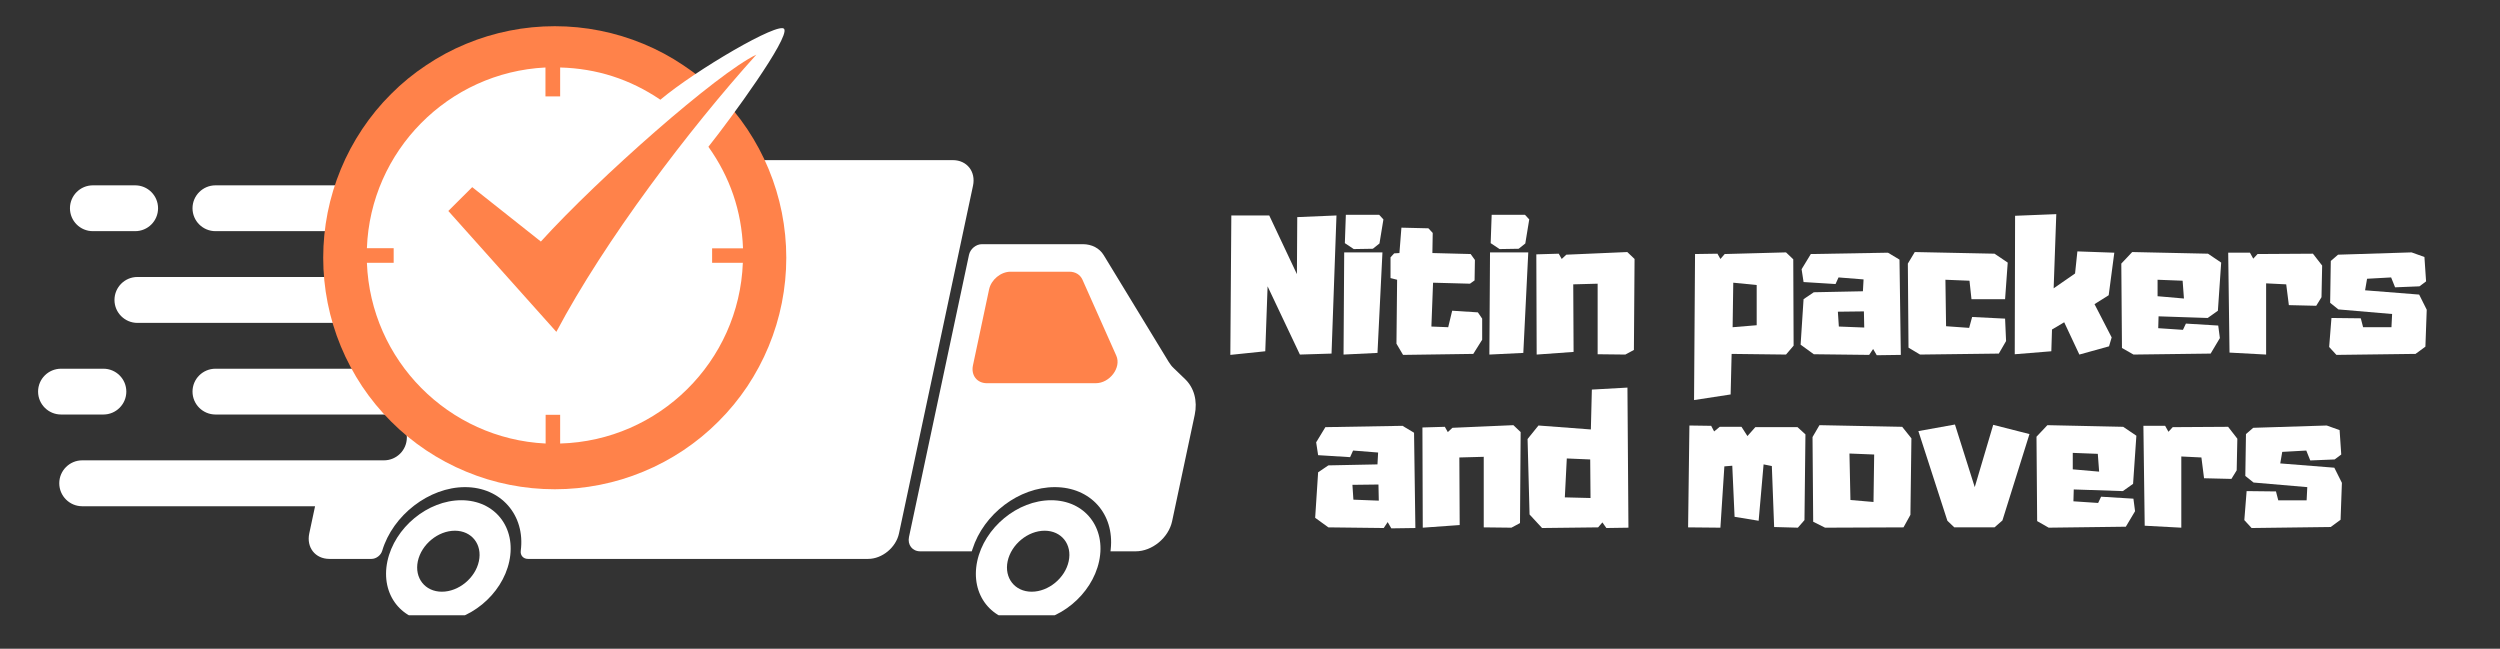
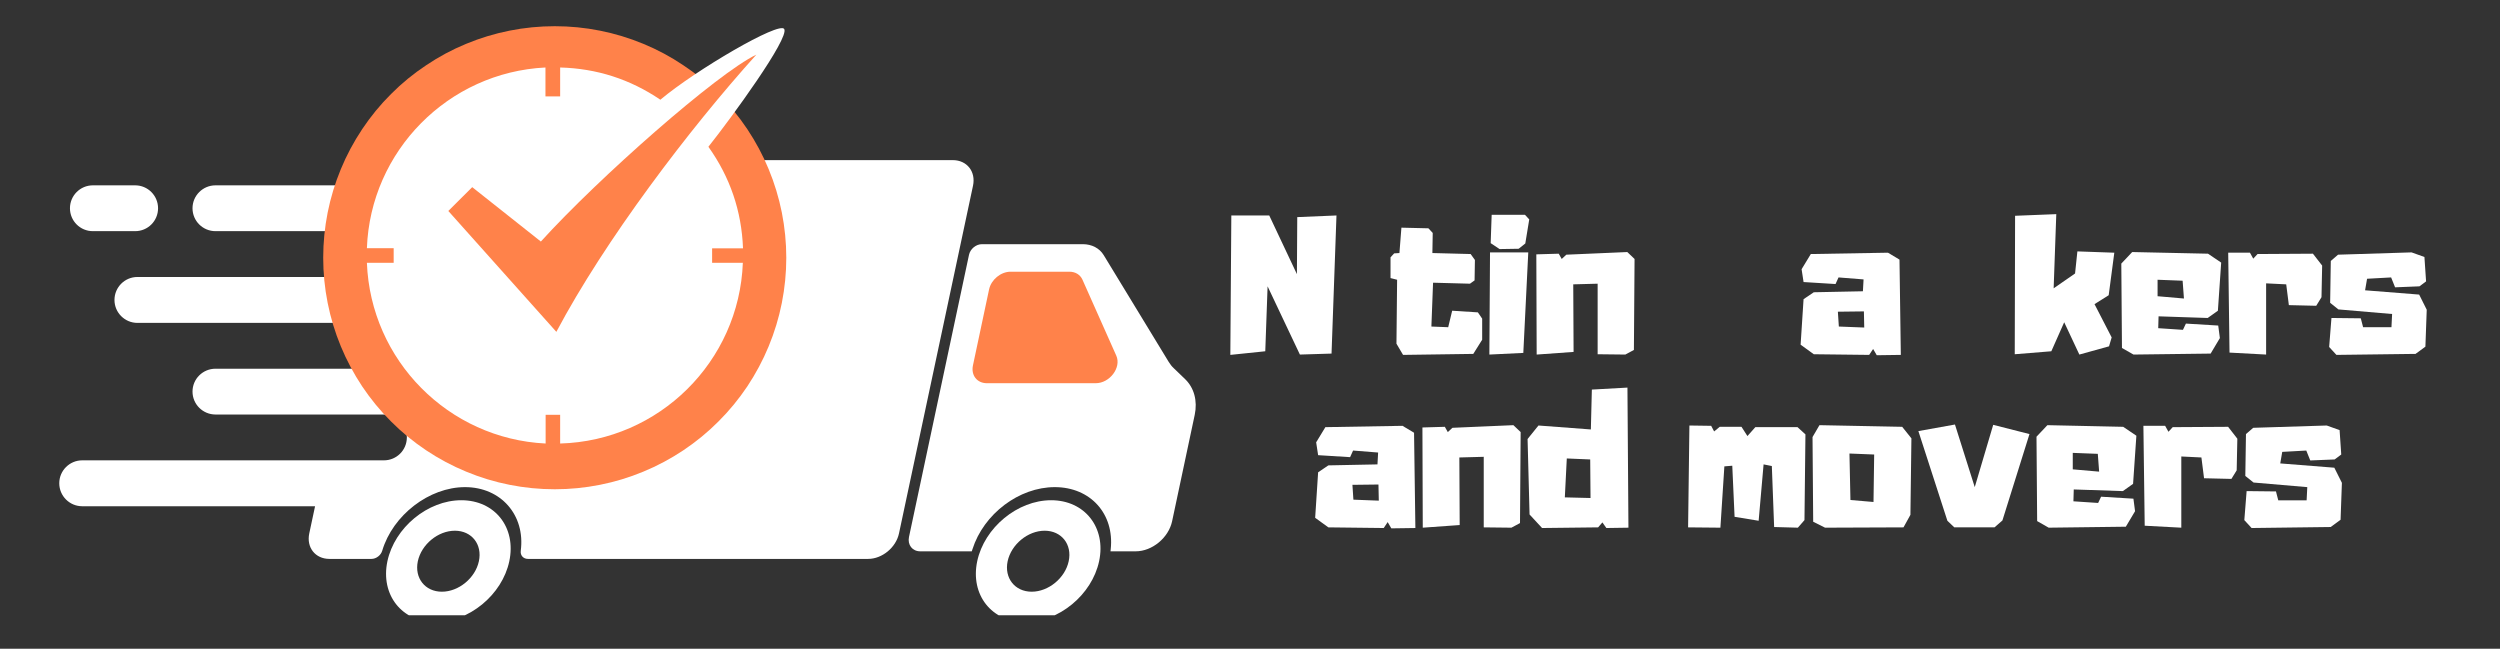
<svg xmlns="http://www.w3.org/2000/svg" width="158" zoomAndPan="magnify" viewBox="0 0 118.5 30.75" height="41" preserveAspectRatio="xMidYMid meet">
  <rect x="0" y="0" width="118.5" height="30.75" fill="#333333" stroke="none" />
  <defs>
    <g />
    <clipPath id="386595f11d">
      <path d="M 2 7.59 L 47 7.59 L 47 27 L 2 27 Z M 2 7.59 " clip-rule="nonzero" />
    </clipPath>
    <clipPath id="e4c709fff8">
      <path d="M 43.062 11.57 L 56.68 11.57 L 56.68 26.141 L 43.062 26.141 Z M 43.062 11.57 " clip-rule="nonzero" />
    </clipPath>
    <clipPath id="f7e91b0973">
      <path d="M 46.246 23.703 L 52.168 23.703 L 52.168 29.164 L 46.246 29.164 Z M 46.246 23.703 " clip-rule="nonzero" />
    </clipPath>
    <clipPath id="ab9d148ca7">
      <path d="M 18.289 23.703 L 24.211 23.703 L 24.211 29.164 L 18.289 29.164 Z M 18.289 23.703 " clip-rule="nonzero" />
    </clipPath>
    <clipPath id="beb2eda186">
-       <path d="M 1.793 17 L 6 17 L 6 20 L 1.793 20 Z M 1.793 17 " clip-rule="nonzero" />
-     </clipPath>
+       </clipPath>
    <clipPath id="70a7de313e">
      <path d="M 15.285 1.004 L 37.605 1.004 L 37.605 23.32 L 15.285 23.32 Z M 15.285 1.004 " clip-rule="nonzero" />
    </clipPath>
    <clipPath id="1145f82311">
      <path d="M 17 1.004 L 37.605 1.004 L 37.605 22 L 17 22 Z M 17 1.004 " clip-rule="nonzero" />
    </clipPath>
  </defs>
  <g clip-path="url(#386595f11d)">
    <path fill="#ffffff" d="M 46.121 8.801 L 42.613 25.281 C 42.473 25.949 41.816 26.492 41.148 26.492 L 25.023 26.492 C 24.805 26.492 24.656 26.324 24.684 26.109 C 24.906 24.418 23.746 23.09 22.043 23.09 C 20.344 23.09 18.621 24.414 18.117 26.105 C 18.055 26.32 17.832 26.492 17.609 26.492 L 15.613 26.492 C 14.945 26.492 14.516 25.949 14.66 25.281 L 14.934 23.996 L 3.898 23.996 C 3.297 23.996 2.809 23.508 2.809 22.906 C 2.809 22.309 3.297 21.82 3.898 21.82 L 18.199 21.82 C 18.797 21.82 19.285 21.336 19.285 20.734 C 19.285 20.137 18.797 19.648 18.199 19.648 L 10.215 19.648 C 9.613 19.648 9.125 19.16 9.125 18.562 C 9.125 17.961 9.613 17.477 10.215 17.477 L 19.121 17.477 C 19.723 17.477 20.207 16.988 20.207 16.391 C 20.207 15.789 19.723 15.305 19.121 15.305 L 6.512 15.305 C 5.914 15.305 5.426 14.816 5.426 14.219 C 5.426 13.617 5.914 13.129 6.512 13.129 L 20.043 13.129 C 20.645 13.129 21.133 12.645 21.133 12.043 C 21.133 11.445 20.645 10.957 20.043 10.957 L 10.215 10.957 C 9.613 10.957 9.125 10.473 9.125 9.871 C 9.125 9.273 9.613 8.785 10.215 8.785 L 18.168 8.785 C 18.316 8.125 18.973 7.59 19.633 7.59 L 45.164 7.59 C 45.832 7.59 46.262 8.133 46.121 8.801 " fill-opacity="1" fill-rule="nonzero" />
  </g>
  <g clip-path="url(#e4c709fff8)">
    <path fill="#ffffff" d="M 56.168 17.965 L 55.645 17.461 C 55.551 17.375 55.469 17.273 55.398 17.156 L 52.316 12.094 C 52.117 11.766 51.754 11.574 51.324 11.574 L 46.543 11.574 C 46.262 11.574 45.988 11.801 45.93 12.082 L 43.086 25.453 C 43.008 25.828 43.246 26.133 43.621 26.133 L 46.062 26.133 L 46.094 26.035 C 46.629 24.355 48.305 23.09 49.996 23.09 C 51.688 23.09 52.828 24.355 52.648 26.035 L 52.637 26.133 L 53.828 26.133 C 54.613 26.133 55.391 25.492 55.559 24.703 L 56.629 19.668 C 56.77 19 56.602 18.379 56.168 17.965 " fill-opacity="1" fill-rule="nonzero" />
  </g>
  <g clip-path="url(#f7e91b0973)">
    <path fill="#ffffff" d="M 48.902 28.047 C 48.105 28.047 47.594 27.398 47.762 26.602 C 47.934 25.805 48.719 25.156 49.516 25.156 C 50.316 25.156 50.828 25.805 50.656 26.602 C 50.488 27.398 49.699 28.047 48.902 28.047 Z M 49.824 23.711 C 48.23 23.711 46.66 25.008 46.32 26.602 C 45.984 28.195 47.004 29.488 48.598 29.488 C 50.188 29.488 51.758 28.195 52.098 26.602 C 52.438 25.008 51.418 23.711 49.824 23.711 " fill-opacity="1" fill-rule="nonzero" />
  </g>
  <g clip-path="url(#ab9d148ca7)">
    <path fill="#ffffff" d="M 20.945 28.047 C 20.148 28.047 19.637 27.398 19.805 26.602 C 19.977 25.805 20.762 25.156 21.562 25.156 C 22.359 25.156 22.871 25.805 22.699 26.602 C 22.531 27.398 21.742 28.047 20.945 28.047 Z M 21.867 23.711 C 20.273 23.711 18.703 25.008 18.363 26.602 C 18.027 28.195 19.047 29.488 20.641 29.488 C 22.23 29.488 23.805 28.195 24.141 26.602 C 24.48 25.008 23.461 23.711 21.867 23.711 " fill-opacity="1" fill-rule="nonzero" />
  </g>
  <path fill="#ff824a" d="M 50.688 12.879 L 47.902 12.879 C 47.438 12.879 46.984 13.254 46.883 13.715 L 46.117 17.324 C 46.02 17.789 46.312 18.164 46.777 18.164 L 51.938 18.164 C 52.602 18.164 53.16 17.422 52.914 16.863 L 51.309 13.258 C 51.203 13.02 50.973 12.879 50.688 12.879 " fill-opacity="1" fill-rule="nonzero" />
  <path fill="#ffffff" d="M 7.492 9.871 C 7.492 10.473 7.008 10.957 6.406 10.957 L 4.402 10.957 C 3.801 10.957 3.316 10.473 3.316 9.871 C 3.316 9.273 3.801 8.785 4.402 8.785 L 6.406 8.785 C 7.008 8.785 7.492 9.273 7.492 9.871 " fill-opacity="1" fill-rule="nonzero" />
  <g clip-path="url(#beb2eda186)">
    <path fill="#ffffff" d="M 5.988 18.562 C 5.988 19.16 5.5 19.648 4.902 19.648 L 2.895 19.648 C 2.293 19.648 1.805 19.16 1.805 18.562 C 1.805 17.961 2.293 17.477 2.895 17.477 L 4.902 17.477 C 5.5 17.477 5.988 17.961 5.988 18.562 " fill-opacity="1" fill-rule="nonzero" />
  </g>
  <g clip-path="url(#70a7de313e)">
    <path fill="#ff824a" d="M 37.27 12.219 C 37.27 12.938 37.199 13.652 37.059 14.359 C 36.918 15.066 36.711 15.75 36.434 16.418 C 36.16 17.082 35.82 17.715 35.422 18.316 C 35.02 18.914 34.566 19.469 34.055 19.977 C 33.547 20.488 32.992 20.941 32.391 21.344 C 31.793 21.742 31.16 22.082 30.496 22.355 C 29.828 22.633 29.145 22.84 28.438 22.98 C 27.73 23.121 27.016 23.191 26.297 23.191 C 25.574 23.191 24.859 23.121 24.152 22.98 C 23.445 22.84 22.762 22.633 22.094 22.355 C 21.43 22.082 20.797 21.742 20.199 21.344 C 19.598 20.941 19.043 20.488 18.535 19.977 C 18.023 19.469 17.57 18.914 17.168 18.316 C 16.77 17.715 16.43 17.082 16.156 16.418 C 15.879 15.75 15.672 15.066 15.531 14.359 C 15.391 13.652 15.32 12.938 15.32 12.219 C 15.32 11.496 15.391 10.781 15.531 10.074 C 15.672 9.371 15.879 8.684 16.156 8.016 C 16.43 7.352 16.77 6.719 17.168 6.121 C 17.57 5.52 18.023 4.965 18.535 4.457 C 19.043 3.945 19.598 3.492 20.199 3.094 C 20.797 2.691 21.43 2.352 22.094 2.078 C 22.762 1.801 23.445 1.594 24.152 1.453 C 24.859 1.312 25.574 1.242 26.297 1.242 C 27.016 1.242 27.73 1.312 28.438 1.453 C 29.145 1.594 29.828 1.801 30.496 2.078 C 31.16 2.352 31.793 2.691 32.391 3.094 C 32.992 3.492 33.547 3.945 34.055 4.457 C 34.566 4.965 35.02 5.52 35.422 6.121 C 35.82 6.719 36.16 7.352 36.434 8.016 C 36.711 8.684 36.918 9.371 37.059 10.074 C 37.199 10.781 37.27 11.496 37.27 12.219 Z M 37.27 12.219 " fill-opacity="1" fill-rule="nonzero" />
  </g>
  <g clip-path="url(#1145f82311)">
    <path fill="#ffffff" d="M 33.754 12.457 L 33.754 11.77 L 35.219 11.77 C 35.152 10 34.605 8.398 33.578 6.957 C 34.652 5.609 37.426 1.809 37.172 1.375 C 36.949 0.996 32.98 3.316 31.301 4.727 C 29.867 3.754 28.285 3.246 26.551 3.199 L 26.551 4.57 L 25.855 4.57 L 25.855 3.199 C 21.254 3.426 17.559 7.152 17.391 11.766 L 18.66 11.766 L 18.66 12.457 L 17.391 12.457 C 17.57 17.078 21.254 20.797 25.863 21.023 L 25.863 19.66 L 26.551 19.66 L 26.551 21.023 C 31.246 20.891 35.035 17.133 35.211 12.457 Z M 33.754 12.457 " fill-opacity="1" fill-rule="nonzero" />
  </g>
  <path fill="#ff824a" d="M 25.637 11.449 L 22.383 8.871 L 21.25 10 L 26.371 15.73 C 28.664 11.395 32.684 6.098 35.852 2.59 C 34.012 3.465 28.383 8.422 25.637 11.449 Z M 25.637 11.449 " fill-opacity="1" fill-rule="evenodd" />
  <g fill="#ffffff" fill-opacity="1">
    <g transform="translate(58.146, 16.822)">
      <g>
        <path d="M 3.344 -6.531 L 5.203 -6.609 L 4.969 -0.062 L 3.469 -0.016 L 1.938 -3.25 L 1.828 -0.172 L 0.172 0 L 0.219 -6.609 L 2.016 -6.609 L 3.328 -3.828 Z M 3.344 -6.531 " />
      </g>
    </g>
  </g>
  <g fill="#ffffff" fill-opacity="1">
    <g transform="translate(63.512, 16.822)">
      <g>
-         <path d="M 0.172 -0.016 L 0.203 -4.859 L 2.016 -4.859 L 1.781 -0.094 Z M 1.562 -5.031 L 0.656 -5.016 L 0.234 -5.297 L 0.281 -6.641 L 1.859 -6.641 L 2.062 -6.422 L 1.875 -5.281 Z M 1.562 -5.031 " />
-       </g>
+         </g>
    </g>
  </g>
  <g fill="#ffffff" fill-opacity="1">
    <g transform="translate(65.739, 16.822)">
      <g>
        <path d="M 4.516 -1.719 L 4.516 -0.719 L 4.094 -0.047 L 0.766 0 L 0.453 -0.531 L 0.484 -3.562 L 0.172 -3.641 L 0.172 -4.625 L 0.344 -4.812 L 0.594 -4.828 L 0.688 -6.031 L 1.969 -6 L 2.172 -5.781 L 2.156 -4.828 L 3.969 -4.781 L 4.172 -4.5 L 4.156 -3.531 L 3.938 -3.375 L 2.188 -3.422 L 2.109 -1.344 L 2.906 -1.312 L 3.094 -2.094 L 4.312 -2.016 Z M 4.516 -1.719 " />
      </g>
    </g>
  </g>
  <g fill="#ffffff" fill-opacity="1">
    <g transform="translate(70.424, 16.822)">
      <g>
        <path d="M 0.172 -0.016 L 0.203 -4.859 L 2.016 -4.859 L 1.781 -0.094 Z M 1.562 -5.031 L 0.656 -5.016 L 0.234 -5.297 L 0.281 -6.641 L 1.859 -6.641 L 2.062 -6.422 L 1.875 -5.281 Z M 1.562 -5.031 " />
      </g>
    </g>
  </g>
  <g fill="#ffffff" fill-opacity="1">
    <g transform="translate(72.65, 16.822)">
      <g>
        <path d="M 4.484 -4.875 L 4.828 -4.547 L 4.797 -0.234 L 4.391 -0.016 L 3.078 -0.031 L 3.078 -3.375 L 1.922 -3.344 L 1.938 -0.141 L 0.188 -0.016 L 0.172 -4.766 L 1.234 -4.797 L 1.375 -4.547 L 1.594 -4.75 Z M 4.484 -4.875 " />
      </g>
    </g>
  </g>
  <g fill="#ffffff" fill-opacity="1">
    <g transform="translate(77.634, 16.822)">
      <g />
    </g>
  </g>
  <g fill="#ffffff" fill-opacity="1">
    <g transform="translate(80.126, 16.822)">
      <g>
-         <path d="M 4.875 -4.531 L 4.891 -0.438 L 4.531 -0.016 L 1.953 -0.047 L 1.906 1.875 L 0.172 2.141 L 0.219 -4.781 L 1.281 -4.797 L 1.422 -4.547 L 1.625 -4.781 L 4.531 -4.859 Z M 2.031 -3.422 L 2 -1.312 L 3.141 -1.406 L 3.141 -3.312 Z M 2.031 -3.422 " />
-       </g>
+         </g>
    </g>
  </g>
  <g fill="#ffffff" fill-opacity="1">
    <g transform="translate(85.177, 16.822)">
      <g>
        <path d="M 4.859 -4.516 L 4.922 0 L 3.781 0.016 L 3.609 -0.281 L 3.422 0 L 0.797 -0.031 L 0.172 -0.484 L 0.312 -2.641 L 0.797 -2.969 L 3.125 -3.016 L 3.156 -3.578 L 1.969 -3.672 L 1.828 -3.359 L 0.312 -3.453 L 0.219 -4.062 L 0.656 -4.781 L 4.312 -4.844 Z M 3.188 -1.297 L 3.172 -2.062 L 1.938 -2.047 L 1.984 -1.344 Z M 3.188 -1.297 " />
      </g>
    </g>
  </g>
  <g fill="#ffffff" fill-opacity="1">
    <g transform="translate(90.26, 16.822)">
      <g>
-         <path d="M 3.219 -1.797 L 4.781 -1.719 L 4.828 -0.656 L 4.484 -0.062 L 0.75 -0.016 L 0.203 -0.344 L 0.172 -4.328 L 0.5 -4.875 L 4.281 -4.797 L 4.906 -4.375 L 4.781 -2.641 L 3.188 -2.641 L 3.094 -3.516 L 1.953 -3.562 L 1.984 -1.359 L 3.078 -1.281 Z M 3.219 -1.797 " />
-       </g>
+         </g>
    </g>
  </g>
  <g fill="#ffffff" fill-opacity="1">
    <g transform="translate(95.327, 16.822)">
      <g>
-         <path d="M 4.625 -2.828 L 3.953 -2.406 L 4.766 -0.828 L 4.641 -0.406 L 3.234 -0.016 L 2.516 -1.547 L 1.938 -1.203 L 1.906 -0.172 L 0.172 -0.031 L 0.188 -6.594 L 2.141 -6.672 L 2.016 -3.156 L 3.031 -3.859 L 3.141 -4.906 L 4.891 -4.844 Z M 4.625 -2.828 " />
+         <path d="M 4.625 -2.828 L 3.953 -2.406 L 4.766 -0.828 L 4.641 -0.406 L 3.234 -0.016 L 2.516 -1.547 L 1.906 -0.172 L 0.172 -0.031 L 0.188 -6.594 L 2.141 -6.672 L 2.016 -3.156 L 3.031 -3.859 L 3.141 -4.906 L 4.891 -4.844 Z M 4.625 -2.828 " />
      </g>
    </g>
  </g>
  <g fill="#ffffff" fill-opacity="1">
    <g transform="translate(100.378, 16.822)">
      <g>
        <path d="M 3.234 -1.484 L 4.766 -1.391 L 4.844 -0.797 L 4.406 -0.062 L 0.75 -0.016 L 0.203 -0.328 L 0.172 -4.328 L 0.688 -4.875 L 4.281 -4.797 L 4.906 -4.375 L 4.75 -2.094 L 4.266 -1.75 L 1.938 -1.828 L 1.922 -1.266 L 3.094 -1.188 Z M 3.141 -2.672 L 3.078 -3.516 L 1.891 -3.562 L 1.891 -2.781 Z M 3.141 -2.672 " />
      </g>
    </g>
  </g>
  <g fill="#ffffff" fill-opacity="1">
    <g transform="translate(105.445, 16.822)">
      <g>
        <path d="M 4.188 -4.797 L 4.625 -4.234 L 4.594 -2.734 L 4.344 -2.328 L 3.047 -2.359 L 2.922 -3.344 L 1.969 -3.391 L 1.969 -0.016 L 0.234 -0.109 L 0.172 -4.844 L 1.203 -4.844 L 1.359 -4.562 L 1.562 -4.781 Z M 4.188 -4.797 " />
      </g>
    </g>
  </g>
  <g fill="#ffffff" fill-opacity="1">
    <g transform="translate(110.23, 16.822)">
      <g>
        <path d="M 4.438 -2.859 L 4.797 -2.141 L 4.734 -0.391 L 4.266 -0.047 L 4.219 -0.047 L 0.516 0 L 0.172 -0.375 L 0.281 -1.75 L 1.672 -1.734 L 1.781 -1.312 L 3.125 -1.312 L 3.156 -1.938 L 0.609 -2.156 L 0.219 -2.469 L 0.25 -4.453 L 0.594 -4.75 L 4.078 -4.859 L 4.688 -4.641 L 4.766 -3.484 L 4.453 -3.25 L 3.297 -3.203 L 3.109 -3.672 L 1.969 -3.609 L 1.875 -3.062 Z M 4.438 -2.859 " />
      </g>
    </g>
  </g>
  <g fill="#ffffff" fill-opacity="1">
    <g transform="translate(62.167, 25.028)">
      <g>
        <path d="M 4.859 -4.516 L 4.922 0 L 3.781 0.016 L 3.609 -0.281 L 3.422 0 L 0.797 -0.031 L 0.172 -0.484 L 0.312 -2.641 L 0.797 -2.969 L 3.125 -3.016 L 3.156 -3.578 L 1.969 -3.672 L 1.828 -3.359 L 0.312 -3.453 L 0.219 -4.062 L 0.656 -4.781 L 4.312 -4.844 Z M 3.188 -1.297 L 3.172 -2.062 L 1.938 -2.047 L 1.984 -1.344 Z M 3.188 -1.297 " />
      </g>
    </g>
  </g>
  <g fill="#ffffff" fill-opacity="1">
    <g transform="translate(67.251, 25.028)">
      <g>
        <path d="M 4.484 -4.875 L 4.828 -4.547 L 4.797 -0.234 L 4.391 -0.016 L 3.078 -0.031 L 3.078 -3.375 L 1.922 -3.344 L 1.938 -0.141 L 0.188 -0.016 L 0.172 -4.766 L 1.234 -4.797 L 1.375 -4.547 L 1.594 -4.75 Z M 4.484 -4.875 " />
      </g>
    </g>
  </g>
  <g fill="#ffffff" fill-opacity="1">
    <g transform="translate(72.235, 25.028)">
      <g>
        <path d="M 4.906 -6.656 L 4.953 -0.016 L 3.906 0 L 3.719 -0.266 L 3.516 -0.031 L 0.859 0 L 0.266 -0.641 L 0.172 -4.219 L 0.688 -4.859 L 3.172 -4.672 L 3.219 -6.562 Z M 3.156 -1.422 L 3.141 -3.25 L 2.031 -3.297 L 1.938 -1.453 Z M 3.156 -1.422 " />
      </g>
    </g>
  </g>
  <g fill="#ffffff" fill-opacity="1">
    <g transform="translate(77.352, 25.028)">
      <g />
    </g>
  </g>
  <g fill="#ffffff" fill-opacity="1">
    <g transform="translate(79.844, 25.028)">
      <g>
        <path d="M 5.359 -4.781 L 5.734 -4.438 L 5.688 -0.375 L 5.375 -0.016 L 4.25 -0.047 L 4.141 -2.938 L 3.75 -3.016 L 3.516 -0.344 L 2.375 -0.531 L 2.266 -2.953 L 1.891 -2.922 L 1.703 -0.016 L 0.172 -0.031 L 0.234 -4.859 L 1.266 -4.844 L 1.406 -4.578 L 1.672 -4.797 L 2.703 -4.797 L 2.984 -4.359 L 3.359 -4.781 Z M 5.359 -4.781 " />
      </g>
    </g>
  </g>
  <g fill="#ffffff" fill-opacity="1">
    <g transform="translate(85.742, 25.028)">
      <g>
        <path d="M 4.422 -4.797 L 4.859 -4.25 L 4.812 -0.625 L 4.484 -0.031 L 0.766 -0.016 L 0.203 -0.297 L 0.172 -4.312 L 0.5 -4.875 Z M 3.094 -3.484 L 1.922 -3.531 L 1.969 -1.328 L 3.062 -1.234 Z M 3.094 -3.484 " />
      </g>
    </g>
  </g>
  <g fill="#ffffff" fill-opacity="1">
    <g transform="translate(90.759, 25.028)">
      <g>
        <path d="M 3.719 -4.891 L 5.438 -4.453 L 4.156 -0.359 L 3.781 -0.031 L 1.875 -0.031 L 1.547 -0.344 L 0.172 -4.594 L 1.906 -4.906 L 2.844 -1.938 Z M 3.719 -4.891 " />
      </g>
    </g>
  </g>
  <g fill="#ffffff" fill-opacity="1">
    <g transform="translate(96.358, 25.028)">
      <g>
        <path d="M 3.234 -1.484 L 4.766 -1.391 L 4.844 -0.797 L 4.406 -0.062 L 0.75 -0.016 L 0.203 -0.328 L 0.172 -4.328 L 0.688 -4.875 L 4.281 -4.797 L 4.906 -4.375 L 4.75 -2.094 L 4.266 -1.75 L 1.938 -1.828 L 1.922 -1.266 L 3.094 -1.188 Z M 3.141 -2.672 L 3.078 -3.516 L 1.891 -3.562 L 1.891 -2.781 Z M 3.141 -2.672 " />
      </g>
    </g>
  </g>
  <g fill="#ffffff" fill-opacity="1">
    <g transform="translate(101.425, 25.028)">
      <g>
        <path d="M 4.188 -4.797 L 4.625 -4.234 L 4.594 -2.734 L 4.344 -2.328 L 3.047 -2.359 L 2.922 -3.344 L 1.969 -3.391 L 1.969 -0.016 L 0.234 -0.109 L 0.172 -4.844 L 1.203 -4.844 L 1.359 -4.562 L 1.562 -4.781 Z M 4.188 -4.797 " />
      </g>
    </g>
  </g>
  <g fill="#ffffff" fill-opacity="1">
    <g transform="translate(106.209, 25.028)">
      <g>
        <path d="M 4.438 -2.859 L 4.797 -2.141 L 4.734 -0.391 L 4.266 -0.047 L 4.219 -0.047 L 0.516 0 L 0.172 -0.375 L 0.281 -1.75 L 1.672 -1.734 L 1.781 -1.312 L 3.125 -1.312 L 3.156 -1.938 L 0.609 -2.156 L 0.219 -2.469 L 0.25 -4.453 L 0.594 -4.75 L 4.078 -4.859 L 4.688 -4.641 L 4.766 -3.484 L 4.453 -3.25 L 3.297 -3.203 L 3.109 -3.672 L 1.969 -3.609 L 1.875 -3.062 Z M 4.438 -2.859 " />
      </g>
    </g>
  </g>
</svg>